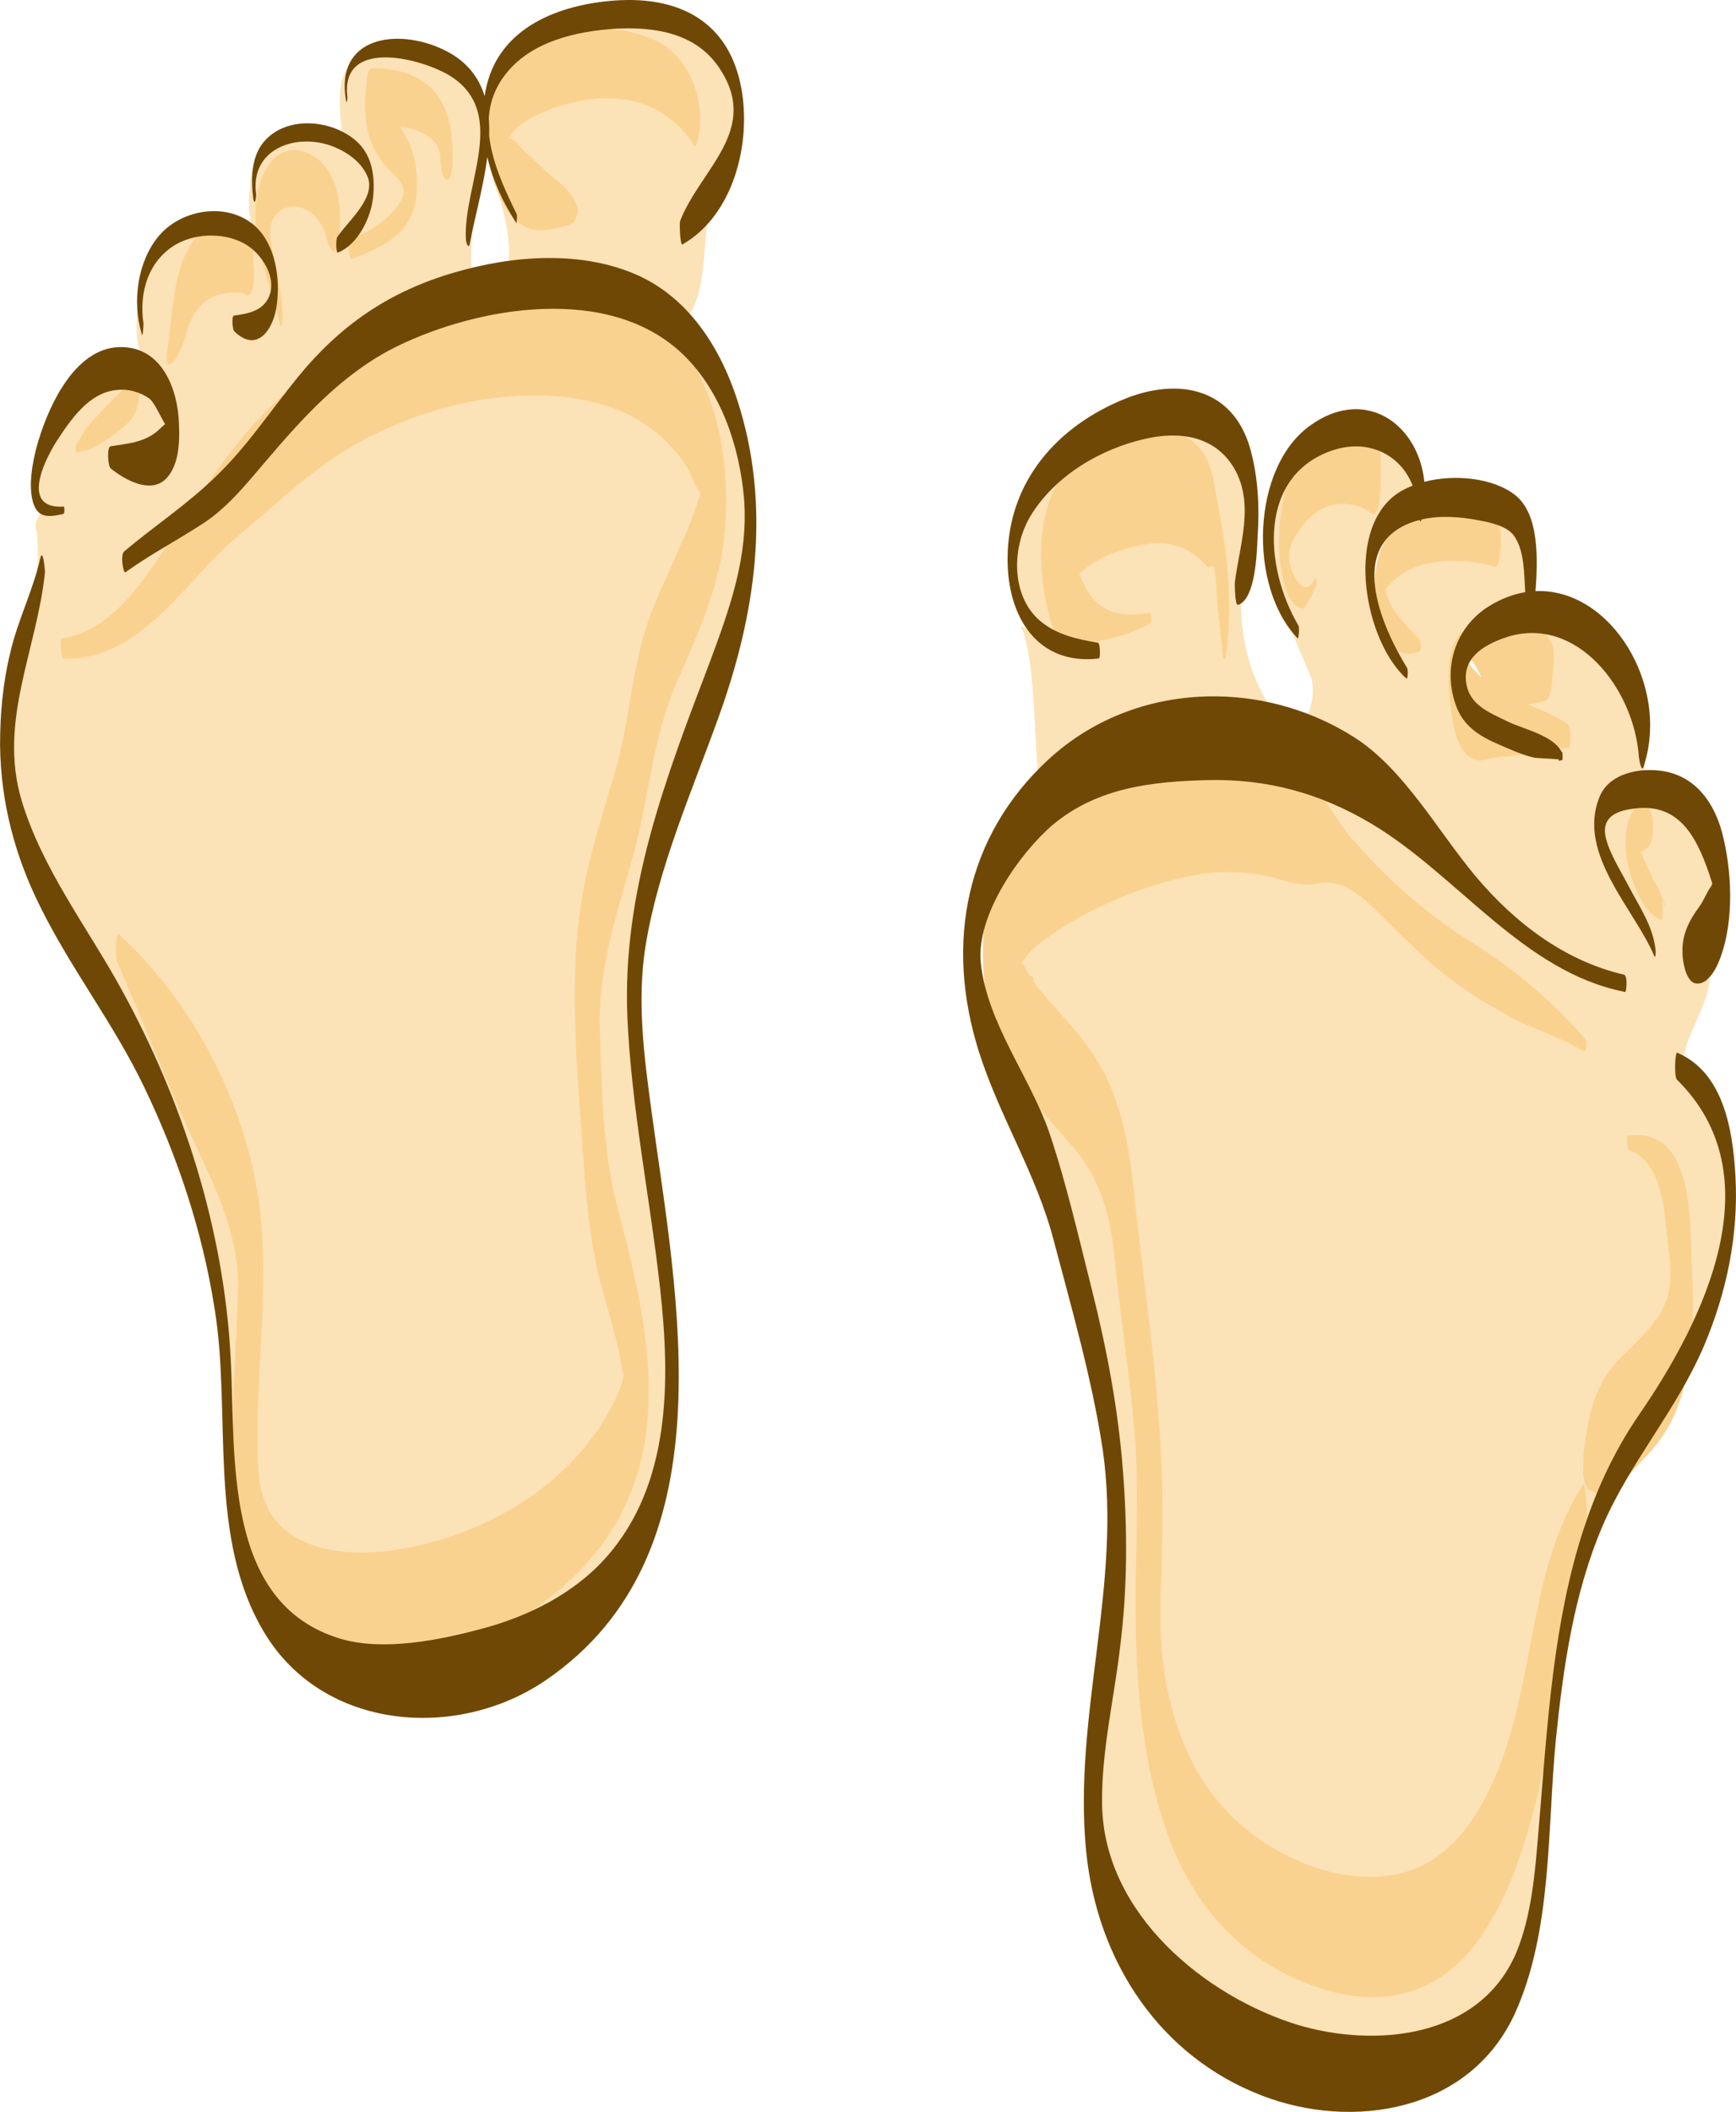
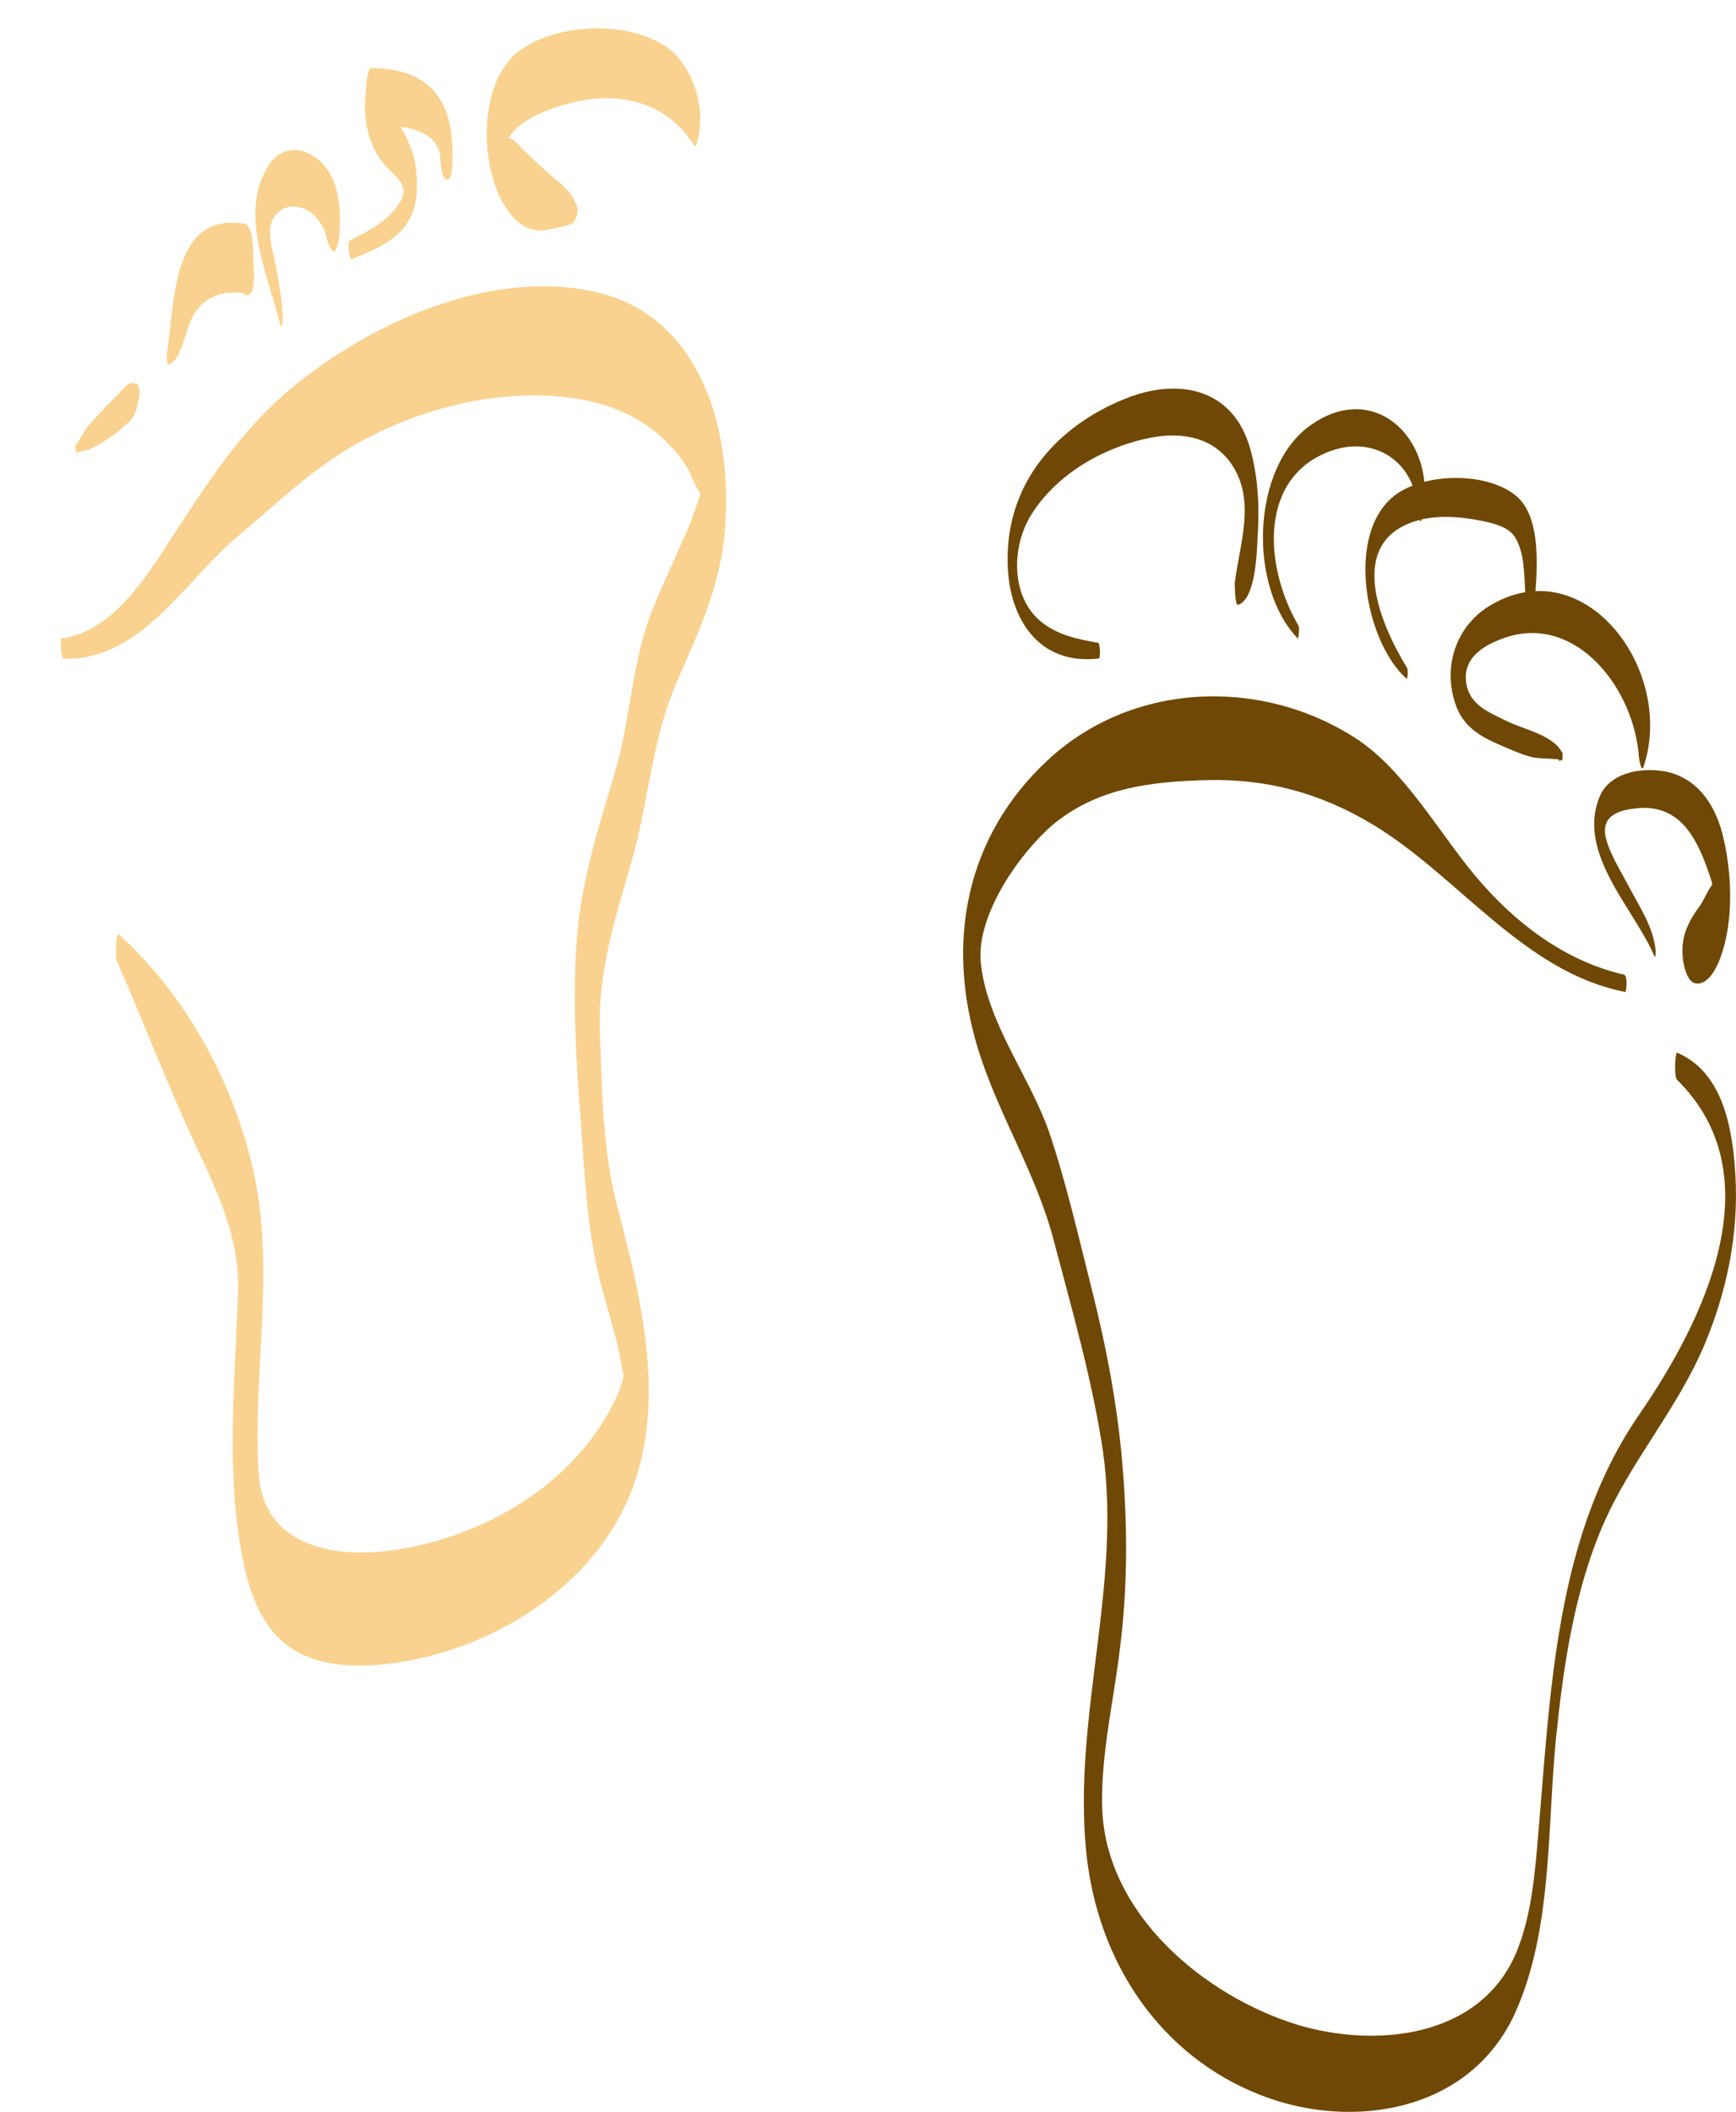
<svg xmlns="http://www.w3.org/2000/svg" id="svg2" version="1.1" xml:space="preserve" height="876.34" width="720.35" enable-background="new 0 0 289.5 349.9" viewBox="0 0 720.347 876.336">
  <style id="style4" type="text/css">
	.st0{fill:#FFB4AA;}
	.st1{fill:#1D1E1B;}
</style>
  <g id="g4349" transform="matrix(2.781 0 0 2.781 1337.5 -107.25)">
-     <path id="path4278" d="m-387.59 42.018c-8.711-0.316-20.424 3.752-21.111 13.875-1.476-7.752-11.553-10.848-18.352-8.941-4.406 2.221-3.07 8.127-2.818 12.146 1.556 0.871 3.876 4.065 1.279 1.734-5.128-3.85-15.353-2.05-14.994 5.648-0.682 3.693 0.247 7.113 2.299 10.141-5.335-7.187-18.72-3.307-19.055 5.836-0.102 4.15-1.232 8.83 2.686 11.6 2.885 4.424 4.088 11.69 0.127 15.668-2.275 1.006-7.383-1.133-6.053-3.764 2.881-0.458 9.473-1.865 7.318-6.059-3.122-6.651-12.698-3.949-15.357 1.723-2.127 3.383-6.433 8.68-3.17 12.459 1.518 0.354-1.687 1.464-0.646 3.978 1.429 14.6-8.57 29.34-1.865 43.66 7.146 16.305 18.807 30.436 23.654 47.723 6.044 16.391 6.24 33.817 7.283 51.043 0.632 10.423 6.545 21.831 17.68 23.789 11.098 1.42 22.788-1.667 32.369-7.314 13.46-8.253 16.541-25.458 15.213-40.045-1.715-24.448-9.632-49.119-1.992-73.277 3.622-15.962 13.014-30.5 13.992-47.041 0.744-13.866-7.23-29.847-22.09-32.117-18.266-3.048-37.454 5.218-48.621 19.85-5.529 7.442-14.375 14.616-21.812 17.598 7.13-6.875 16.021-12.494 21.518-21.111 7.253-10.052 17.115-18.773 29.539-21.461-0.497-6.514 1.208-12.831 2.012-19.229 1.314 5.81 4.329 12.9 3.418 18.241 2.915 2.305 9.392-1.274 12.774 0.252 3.352 0.132 11.293 7.894 13.858 7.344 3.033-3.091 2.455-11.964 3.356-15.944 3.4-6.023 7.242-13.013 3.142-20.348-2.917-5.589-9.51-8.189-15.578-7.656zm-39.551 29.146c-0.458 1.806-3.703 4.839-1.52 1.65 0.168-0.11 2.31-3.125 1.52-1.65zm-13.555 13.252c0.038 2.45-2.993 5.736-4.629 2.522 0.886-0.832 4.046-1.621 4.629-2.522z" fill="#fce2b7" />
    <path id="path10" d="m-391.39 42.803c-4.227-0.078-8.555 0.96-11.648 3.041-6.8 4.5-6.5 18.199-2.1 24.199 1.1 1.5 2.699 2.9 4.699 2.9 1 0 4.402-0.599 5.102-1.199 0.3-0.5 0.8-1.6 0.5-2.4-1-2.6-2.701-3.501-4.701-5.301-1.1-1-2.099-2-3.199-3-0.533-0.457-1.759-2.238-2.359-1.699 1.602-3.483 8.619-5.454 11.658-5.9 7-1 12.702 1.4 16.102 6.9 0.1 0.2 0.299-0.099 0.299-0.199 1.7-5.3-0.499-12.402-5.299-15.102-2.538-1.444-5.765-2.179-9.053-2.24zm-34.049 5.941c-0.7 0-0.799 1.899-0.799 2.299-0.6 4.1-0.2 8.6 2.5 11.9 1.6 2 4.2 3.2 2.4 5.9-1.7 2.7-4.6 4.2-7.4 5.6-0.5 0.1-0.001 2.801 0.199 2.801 5.2-2 9.501-4.101 9.801-10.201 0.1-2.5-0.201-5.098-1.301-7.398-0.326-0.717-0.734-1.435-1.147-2.152 2.886 0.305 5.814 1.655 5.947 4.652 0 0.5 0.2 3.499 1.1 3.199 0.9-0.3 0.699-3.8 0.699-4.4-0.1-7.9-3.9-12.199-12-12.199zm-11.326 12.211c-1.497-0.092-2.91 0.588-3.973 2.088-4.8 7.2-0.1 16.7 1.6 24 0.2 0.7 0.4-0.698 0.4-0.898-0.1-2.8-0.6-5.501-1.1-8.201-0.5-2.6-1.701-5.6 0.299-7.6 1.3-1.3 3.301-1.199 4.801-0.199 1 0.7 1.699 1.699 2.199 2.799 0.4 0.9 0.401 2.3 1.201 3 0.8 0.8 1.1-2.9 1.1-3 0.2-3.9-0.301-8.7-3.801-11-0.9-0.6-1.828-0.933-2.727-0.988zm-9.604 10.828c-9.002 0.049-8.545 12.529-9.67 19.561 0 0.1-0.099 1.6 0.201 1.6 1.7-0.3 2.599-4.699 3.199-6.199 1.541-3.661 4.301-4.891 8.076-4.441 0.178 0.359 0.432 0.51 0.924 0.141 0.8-0.7 0.6-3.7 0.5-4.5v-0.799c0-0.8-0.001-5.001-1.301-5.201-0.688-0.113-1.329-0.163-1.93-0.16zm46.602 9.49c-13.34-0.053-27.198 6.739-37.07 14.67-7.4 6-12.101 13.1-17.301 21-4.3 6.5-9.299 15.7-17.699 16.9-0.1 0.3-0.002 3 0.398 3 11.6 0.3 18.1-11.699 25.9-18.199 6.1-5.1 11.4-10.401 18.4-14.201 5.7-3.1 12-5.299 18.4-6.299 6-0.9 12.3-0.902 18.1 0.898 2.9 0.9 5.501 2.301 7.801 4.201 1.2 1 2.199 2.099 3.199 3.299 0.5 0.7 1 1.401 1.5 2.201-0.218-0.291 1.09 2.618 1.67 3.394-0.015 0.181-0.031 0.369-0.07 0.506-0.4 0.9-0.6 1.899-1 2.799-0.5 1.5-1.099 2.901-1.799 4.301-1.6 3.8-3.5 7.6-4.9 11.5-2.5 7.4-2.8 15.299-5 22.699-2.4 8.1-4.9 15.701-5.6 24.301-0.7 8.9-0.2 17.899 0.5 26.799 0.6 8.3 0.898 16.5 2.898 24.5 0.9 3.5 2.001 6.9 2.801 10.4 0.2 0.7 0.701 4.7 0.801 3.4-0.2 2.1-1.5 4.501-2.5 6.301-6.5 11.3-19.3 18.399-32 20.199-9.1 1.3-19.3-0.8-20-11.4-0.9-12.8 1.9-27.399 0-40.799-2.1-14.6-9.9-29.801-20.9-39.701-0.4-0.4-0.501 3.4-0.301 3.9 4 9.2 7.601 18.6 11.801 27.6 3.4 7.3 6.599 13.9 6.299 22-0.4 12.3-1.699 25.2 0.301 37.5 0.8 4.8 2.1 10.201 5.6 13.801 3.9 4 9.6 4.599 14.9 4.199 13.5-1.1 27.6-8.5 34.9-20 9.3-14.6 5.1-32.4 1-48-2.3-8.5-2.401-17.8-2.701-26.6-0.3-9.6 2.602-17.5 5.102-26.6 2.3-8.7 2.8-17.401 6.5-25.701 3.1-7.1 6.3-13.999 7-21.799 1.4-14.7-3.102-32.701-19.602-36.201-2.406-0.516-4.858-0.76-7.328-0.77zm-61.232 14.434c-1.016-0.123-1.638 1.036-2.338 1.736s-1.501 1.401-2.201 2.201-1.499 1.598-2.199 2.398c-0.8 1-1.3 2.102-2 3.102 0.1 0.1 0.099 1 0.199 1 0.9-0.4 1.7-0.301 2.5-0.801 1-0.5 1.901-1.099 2.801-1.699 0.9-0.7 1.8-1.401 2.6-2.201 1-1 1.1-1.999 1.4-3.299 0.1-0.4 0.299-2.001-0.301-2.301-0.163-0.075-0.316-0.119-0.461-0.137z" fill="#fad28f" />
-     <path id="path4338" d="m-387.44 38.566c-0.587 0.007-1.185 0.034-1.791 0.078-8.2 0.6-17 3.899-19.1 12.699-0.123 0.515-0.22 1.034-0.303 1.553-0.897-2.889-2.764-5.343-6.197-6.953-7-3.3-16.1-1.8-14.5 7.5 0.1 0.9 0.299-0.3 0.199-0.6-0.9-8.8 11.5-5.501 15.6-2.801 8.4 5.6 1.7 16.101 2.1 24.201 0 0.4 0.402 1.7 0.602 0.6 0.692-3.744 2.016-8.348 2.598-12.852 0.834 3.536 2.39 6.933 4.402 9.951-0.1 0 0.1-1.1 0-1.4-1.782-3.62-3.684-7.704-4.125-11.736 0.029-0.889 0.013-1.765-0.059-2.619 0.157-2.303 0.908-4.552 2.582-6.644 3.8-4.8 10.401-6.299 16.301-6.699 5.8-0.3 11.9 0.599 15.4 5.699 6.4 9.3-2.601 15.1-5.701 22.9-0.2 0.4 0.001 3.8 0.301 3.6 7.7-4.4 10.301-15.199 8.801-23.299-1.688-9.281-8.297-13.29-17.109-13.178zm-47.74 18.395c-2.269 0.025-4.476 0.764-6.051 2.383-2.3 2.3-2.3 6-1.9 9 0.3 1 0.4-0.501 0.4-0.801-0.9-6.6 5.6-9.099 11-7.299 2.3 0.8 4.6 2.3 5.6 4.6 1.4 3.2-2.9 6.7-4.5 9.1-0.2 0.3-0.2 2.401 0.1 2.301 3.1-1.2 5.101-5.501 5.301-8.701 0.2-2.7-0.2-5.5-2.1-7.5-1.913-1.969-4.933-3.115-7.85-3.082zm-14.172 13.105c-2.978 0.094-5.966 1.428-7.879 3.678-3.2 3.8-4 9.8-2.6 14.5 0.2 1.1 0.299-1.2 0.299-1.4-0.7-4.6 0.7-9.5 5-11.9 3.1-1.7 7.6-1.699 10.6 0.301 2.2 1.5 4.201 4.7 3.201 7.4-0.9 2.3-3.101 2.7-5.301 3-0.4 0.1-0.2 1.999 0 2.299 3.5 3.5 6-0.4 6.4-4 0.5-3.9-0.201-8.899-3.301-11.699-1.794-1.575-4.103-2.251-6.42-2.178zm50.084 6.99c-4.763 0.037-9.563 0.887-13.963 2.188-9.6 2.8-16.901 7.8-23.201 15.5-4.1 5-7.599 10.4-12.299 14.9-4.3 4.2-9.201 7.399-13.701 11.199-0.6 0.6-0.099 3.3 0.201 3.1 3.6-2.6 7.599-4.7 11.299-7.1 3.8-2.4 6.6-5.901 9.5-9.301 5.7-6.7 11.601-13.299 19.701-17.299 12.3-6 31.799-9.301 42.699 1.199 5.7 5.5 8.4 13.7 9.1 21.4 0.7 8.7-2.1 16.4-5.1 24.5-6.6 17.3-13.099 34.2-12.299 53 0.6 13.6 3.398 27 4.898 40.6s1.6 29.1-8.1 40c-4.8 5.4-11.7 8.8-18.5 10.6-6.3 1.7-14.7 3.4-21.1 1.5-17.7-5.3-15.6-27.5-16.4-42-1-19.1-7.099-38.198-16.299-54.898-5.1-9.3-11.8-17.901-14.9-28.201-3.5-11.8 2.3-22.4 3.5-34 0-0.4-0.301-3.7-0.701-2.1-1.1 4.9-3.4 9.299-4.5 14.199-1.1 4.5-1.5 9.101-1.5 13.701 0.1 8.5 2.2 16.5 6 24.1 4.6 9.3 11 17.5 15.5 26.9 5 10.4 8.7 21.5 10.5 33 2.6 15.7-1.2 34.2 7.5 48.5 8.8 14.5 28.7 16 41.9 7 27.6-18.8 19.601-57 15.801-84.9-1.1-8.1-2.2-16.4-0.9-24.6 1.9-11.7 6.801-22.8 10.801-33.9 5.6-15.4 8.098-31.6 2.898-47.6-2.5-7.7-7.1-15-14.6-18.5-4.25-1.95-8.974-2.725-13.736-2.688zm-63.764 13.287c-7 0.1-11 9.5-12.5 15.1-0.6 2.4-1.1 5.2-0.6 7.6 0.6 2.7 2.1 2.801 4.6 2.201 0.3 0 0.2-1.2 0.1-1.1-6.4 0.4-3-6.701-1.1-9.701 2.1-3.2 4.8-7.299 9-7.699 1.7-0.2 3.5 0.299 4.9 1.299 0.687 0.534 1.662 2.691 2.309 3.775-0.034 0.054-0.069 0.105-0.109 0.125-0.5 0.4-0.9 0.901-1.5 1.301-2 1.4-4.1 1.5-6.5 1.9-0.6 0.1-0.4 2.999 0 3.299 2.1 1.7 6.001 3.9 8.301 1.5 1.9-2 2-5.4 1.9-7.9-0.1-5.3-2.501-11.799-8.801-11.699z" fill="#704805" />
  </g>
  <g id="g4344" transform="matrix(2.781 0 0 2.968 1351.5 -118.7)">
-     <path id="path4304" d="m-309.33 101.9c4.886 4.057 4.205 11.943 5.297 17.082-3.713-3.312-9.026-5.126-13.986-3.26-2.57 1.207-8.435 1.92-7.678 5.769 1.835 3.415 5.537 5.958 9.551 5.312-2.574 1.669-7.823 0.598-6.635 4.49-4.003 0.334-7.482-2.067-10.875-3.84 2.546 5.497 1.762 18.591 3.055 23.919 7.208-3.273 27.013-11.739 35.146-11.256-5.828-7.185-6.163-16.474-4.532-23.454 1.936-6.426-0.577-15.088-7.967-16.379-2.914-0.039-5.467-2.05-1.377 1.615zm28.691 1.434c-0.482 2.295-0.238 5.227-0.75 7.189-4.675-2.553-10.85 0.073-12.707 4.957 0.197-2.868 0.654-5.779-0.301-8.582-5.43 8.77 0.02 18.777 3.713 27.018 2.374 4.906-3.333 7.954 1.708 10.576 10.4 9.924 25.651 26.104 40.064 31.052 0.845 0.482 6.977 2.155 3.625 1.78-17.081-4.728-27.303-21.846-44.404-26.57 7.857 15.697 25.992 21.511 37.748 33.432 2.022 2.203-4.594-1.778-5.922-1.967-10.79-3.724-17.801-13.327-27.17-19.123-5.853-0.734-11.698-1.687-17.592-2.098-11.085 0.301-22.041 4.841-30.633 11.697-2.967 3.485 3.291 6.694 4.711 9.539 7.16 6.607 10.134 15.967 10.821 25.37 2.853 19.454 4.792 38.926 4.067 58.626-0.914 15.313 8.287 31.342 23.498 35.676 9.057 3.408 20.34 0.722 25.32-8.021 8.692-12.926 7.139-30.673 14.58-43.422-0.557 8.561 2.453 1.912 3.654-2.295-4.083-1.096-1.291-6.312-1.365-9.129 0.98-9.13 13.765-12.677 12.078-22.537-0.59-5.909-0.556-13.549-6.338-16.933 7.898 0.474 7.139 10.252 7.593 15.898 0.663 2.962-0.67 7.013 1.182 9.456 2.895-0.398 2.675-5.232 4.012-7.453 3.308-9.267 1.815-20.222-5.41-27.266-0.622-4.642 3.57-8.687 3.99-13.377-4.945-0.026-3.148-7.494-0.717-9.697 3.963-4.845-0.714-11.683-5.283-14.254-1.805-1.413-5.154-0.831-3.592 1.855 1.178 2.346-2.812 5.758-1.789 1.723 0.632-2.399 1.704-4.917-1.688-4.047-1.546-0.215-3.167 2.665-3.33 2.506-0.214-4.171 3.646-5.579 6.58-6.902 0.828-4.943-1.872-10.312-4.803-14.291-2.634-3.37-6.606-5.566-10.852-6.068 0.984 2.801 2.253 7.382-0.312 9.404-3.017 0.623-0.792 3.769 1.443 3.621 2.962 0.427 2.832 3.504 1.387 4.588-4.113-1.178-8.628 0.214-12.559-0.523-3.486-5.926-3.889-16.002 3.438-19.359 2.709-1.612 6.802-1.365 5.271-5.402-0.143-3.311-1.755-6.683-4.947-8.031-0.947 2.296 0.899 7.371-3.262 5.731-5.128-0.658-12.483 0.186-14.447 5.207 0.76 2.828 4.066 5.205 4.908 7.324-2.187 0.296-3.724 0.901-4.207-2.131-2.849-6.864-2.686-17.044 5.461-20.135-1.097-2.79-3.469-4.949-6.283-5.938l-0.143 0.99-0.049 0.338zm-48.961 4.285c-6.767 5.006-8.016 18.419 1.242 21.286 1.284-0.815-1.227-5.554-1.031-8.13-1.174-4.648 1.133-9.05 1.379-13.502 0.45-2.408-1.04 0.181-1.59 0.346zm36.361 14.1c0.804 0.844 2.977 2.024 0.805 1.561-0.39-0.439-0.645-1.048-0.805-1.561zm51.098 37.947c0.789 1.901 3.667 5.912 2.873 6.746-1.573-1.76-2.787-4.953-2.873-6.746zm-2.971 2.215c1.315 2.323 1.882 3.414 0.201 0.455-0.185-0.288-1.38-2.789-0.201-0.455zm-85.766 34.811c8.405 25.529 15.386 52.469 10.284 79.416-2.2 10.543-3.602 22.645 3.86 31.635 10.748 14.002 30.937 21.722 47.852 15.244 8.409-3.458 12.164-12.554 12.713-21.092 0.475-5.01 1.605-10.155 0.535-15.127-4.785 10.364-6.461 24.48-18.129 29.82-16.371 5.77-33.744-7.699-37.98-23.33-6.977-22.327-1.194-46.227-5.879-69.057-0.887-10.064-2.256-21.386-10.932-27.986-2.588-1.666-4.446-5.035-2.324 0.477z" fill="#fce2b7" />
-     <path id="path22" d="m-314.05 100.09c-2.592 0.084-5.232 0.881-7.482 1.756-9.4 3.8-10.4 14.901-8 23.801 0.7 2.7 1.801 5.1 4.801 4.5 3.5-0.7 7.3-1.302 10.5-3.102 0.1-0.1 0-1.398-0.1-1.398-2.6 0.4-5.501 0.499-7.701-1.201-1.45-1.102-2.194-2.641-2.914-4.207 0.07-0.066 0.139-0.135 0.215-0.193 2.3-2 5.399-3.099 8.299-3.699 4.3-1 7.701-0.3 10.701 3 0.8-0.4 1.1-0.2 1 0.6 0.1 0.5 0.199 1.1 0.199 1.6 0.1 1.2 0.101 2.501 0.301 3.701 0.2 2.1 0.499 4.199 0.699 6.299 0.1 0.8 0.4 0.7 0.5 0 1-7.2 0.201-14.198-1.199-20.898-0.8-4.1-1.001-7.901-5.301-9.801-1.425-0.6-2.962-0.806-4.518-0.756zm29.504 0.084c-1.757-0.043-3.461 0.285-5.086 1.473-2.6 1.9-4.101 4.898-4.801 7.898-0.7 3.2-0.998 6.7-0.398 10 0.3 1.7 1.099 5.4 3.299 5.5h0.1c0.7-1.1 1.4-2.098 1.9-3.398 0-0.2-0.099-1.1-0.199-0.9-1.7 3.7-4.2-1.3-3.9-3.4 0.1-1.4 1.299-3.1 2.199-4.1 2.5-3 6.802-3.8 10.102-1.5 1.3 1 1.398-4.301 1.398-4.801 0-0.8 0.202-6.1-1.398-6.4-1.087-0.188-2.161-0.345-3.215-0.371zm14.541 11.447c-4.237 0.034-8.402 1.361-10.027 5.424-1.1 2.8-1.099 6.702-0.299 9.602 0.7 2.6 3 5.798 6.1 4.398 0.4-0.1 0.3-1.4 0.1-1.6-1.8-1.9-4-3.599-4.9-6.199-0.4-1.2 0-1 0.9-2 0.9-0.9 2-1.5 3.1-1.9 3.9-1.4 8.401-1.1 12.301-0.1-0.002-0.037-0.004-0.076-0.006-0.113 0.366 0.104 0.705-2.695 0.705-2.787 0-0.6 0.101-3.399-0.799-3.699-2.062-0.6-4.631-1.046-7.174-1.025zm14.049 14.9c-0.05-0.025-0.125 0.275-0.775 0.225-0.8-0.1-1.8 0.199-2.6 0.199-2.7 0.2-7.401-0.299-9.201 2.201-1.9 2.7-1.299 7.898-0.799 10.898 0.3 2 0.999 5.302 3.299 6.102 1 0.4 1.9-0.101 2.9-0.201 1.3-0.2 2.501-0.2 3.801-0.4 1.902-0.38 3.746-0.643 5.664-0.836 0.139-0.011 0.279-0.02 0.418-0.037 0.469-0.044 0.937-0.09 1.418-0.127-0.008-0.085-0.009-0.167-0.016-0.252 0.364-0.615 0.166-2.871-0.186-3.047-1.758-1.172-3.852-1.962-5.902-2.758 0.851-0.147 1.693-0.312 2.502-0.543 1.1-0.4 1.102-3.399 1.102-4.199-0.1 2.1 0.199-0.9 0.199-1.6 0-0.8-0.001-1.501-0.301-2.201-0.2-0.7 0.102 0.801-0.898-1.699-0.55-1.35-0.575-1.7-0.625-1.725zm-11.406 5.016c0.264-0.096 1.641 1.263 2.397 3.123-0.221-0.2-0.442-0.391-0.666-0.615-0.4-0.4-0.8-0.799-1.1-1.199-0.619-0.863-0.761-1.262-0.631-1.309zm-35.67 13.609c-8.1-0.1-15.699 3.198-22.799 6.898-5.6 2.9-10.8 6.102-12.5 12.602-1.6 6.4-1.3 14.3 1.1 20.6 2.3 6.1 6.899 10.2 11.199 14.9 4.3 4.7 5.8 9.8 6.4 16 0.8 7.9 2.2 15.799 2.9 23.799 0.7 7.4 0.299 14.7 0.199 22.1-0.1 12 0.7 24.902 5.5 36.102 4.5 10.5 13 17.599 24 20.299 8.2 2 15.901-0.099 21.301-6.799 6.2-7.8 8.7-18.4 10.9-27.9 1.1-5.1 2.3-10.2 3.1-15.4 0.9-5.5 0.9-11.001 2.5-16.301 0.2-0.8-0.3-4.9-0.5-4.6-7.8 11.3-7.201 26.001-12.201 38.701-2.6 6.5-6.798 13.298-13.898 15.398-9 2.7-20.102-1.698-26.602-7.898-6.7-6.3-9.699-15.301-10.299-24.301-0.3-5.5 0.199-11 0.199-16.5 0.1-8.1-0.6-16.199-1.5-24.199-0.8-6.6-1.7-13.201-2.5-19.801-0.6-5.9-1.4-11.901-3.9-17.301-2.5-5.5-6.7-8.998-10.6-13.398-0.27-0.318-0.521-0.651-0.766-0.99 0.026-0.318-0.013-0.711-0.135-0.711h-0.357c-0.425-0.64-0.826-1.295-1.227-1.949 0.627-0.722 1.222-1.508 1.885-2.051 6.4-4.9 15.801-8.7 23.801-10.1 4-0.7 7.899-0.599 11.799 0.301 1.6 0.4 3.3 1 5 1 1.5 0 2.701-0.501 4.201-0.201 3.4 0.7 6.398 4.101 8.898 6.301 2.8 2.6 5.601 5.2 8.801 7.4 2.7 1.9 5.6 3.5 8.5 5 3.5 1.8 7.4 2.699 10.9 4.799 0.5 0.1 0.599-1.399 0.299-1.699-5.3-5.7-10.798-9.901-17.398-13.801-6.5-3.8-12.3-8.699-17.4-14.199-2.9-3.1-4.8-7.401-8.4-9.701-3-1.9-6.9-2.398-10.4-2.398zm62.4 7.398c-1.4-0.2-2.2 1.502-2.5 2.602-0.5 2.1-0.299 4.6 0.301 6.6 0.6 2.1 2.299 6.099 4.699 6.799 0.393 0.098 0.207-2.872 0.105-3.256-0.057-0.159-0.118-0.313-0.205-0.443-0.3-0.8-0.801-1.399-1.201-2.199-0.653-1.161-1.149-2.426-1.754-3.607 0.625-0.201 1.117-0.501 1.455-1.094 0.6-1.1 0.7-5.1-0.9-5.4zm2.606 12.744c0.075 0.208 0.139 0.43 0.195 0.656 0.2 0.7 0.799 1.401-0.201-0.699 0.002 0.005 0.004 0.037 0.006 0.043zm-3.975-5.674c-0.014 0.101-0.052 0.157-0.131 0.131l0.131-0.131zm0.588 39.047c-0.535-0.024-1.106 0.003-1.719 0.084-0.2 0.1-0.101 1.9 0.199 2 4.5 1.5 5.202 7.199 5.602 11.299 0.2 2.4 0.998 5.601 0.398 8.301-0.7 3.8-4.499 6.9-7.199 9.4-3.9 3.7-4.8 7.7-5.5 13-0.1 1.1-0.499 4.9 0.801 5.5 2.7 1.3 2.1 1.2 4.1-0.4 1-0.8 2-1.901 2.9-2.801 2.2-2.1 4.2-4.198 5.5-6.898 3.2-6.5 3.099-14.002 2.799-21.102-0.281-6.375 0.14-18.023-7.881-18.383z" fill="#fad28f" />
    <path id="path4328" d="m-310.78 94.314c-2.371-0.016-4.889 0.492-7.357 1.43-9.8 3.7-17.4 11.299-17.5 22.199-0.1 8.3 4.5 15.1 13.6 14.1 0.3 0 0.2-2.199-0.1-2.199-3.1-0.5-6.199-1.1-8.699-3.1-4.3-3.5-4.2-10.2-1.4-14.6 3.7-5.7 10.5-9.401 17.1-10.801 5-1.1 10.401-0.5 13.301 4.1 3.1 5 0.8 10.7 0.1 16 0 0.2 0 3.3 0.5 3.1 2.6-0.8 2.8-7.3 2.9-9.5 0.3-4 0.1-8.1-1-12-1.719-6.119-6.227-8.692-11.443-8.729zm26.707 2.887c-2.014 0.081-4.178 0.777-6.365 2.242-8.8 5.8-9.398 22.501-1.898 29.801 0.1 0.1 0.3-1.501 0.1-1.801-5.2-8.3-6-21 5.1-24.5 5.099-1.619 10.066 0.433 11.934 4.932-0.935 0.344-1.798 0.763-2.533 1.27-7.6 5.3-4.6 20.499 1.6 25.699 0.2 0.2 0.3-1.2 0.1-1.5-4-6.1-9-17.2 0.9-20.4 0.32-0.103 0.647-0.185 0.977-0.264 0.076 0.195 0.154 0.305 0.223 0.065 0.012-0.043 0.019-0.086 0.031-0.129 2.797-0.611 5.885-0.393 8.67 0.129 1.7 0.3 4.199 0.799 5.199 2.199 1.515 2.05 1.456 5.183 1.635 7.828-1.78 0.278-3.603 0.908-5.434 1.973-4.8 2.8-6.9 8.3-5 13.6 1.1 3.2 3.699 4.601 6.699 5.801 1.5 0.6 3.101 1.299 4.801 1.699 0.545 0.156 2.834 0.191 3.92 0.293 0.019 0.136 0.047 0.24 0.08 0.207 0.1 0 0.298-0.1 0.398-0.1 0.008-0.004 0.014-0.017 0.021-0.023 0.022 0.008 0.071 0.015 0.08 0.023v-0.252c0.015-0.12 0.012-0.256 0-0.395v-0.453c-0.021 0.021-0.057 0.029-0.086 0.043-0.005-0.01-0.01-0.038-0.016-0.043-1.3-2.4-5.7-3.201-8.1-4.301-2.8-1.3-5.799-2.3-6.199-5.6-0.4-3.5 2.9-5.201 6.1-6.201 10.4-3.1 18.999 7.201 19.699 16.801 0 0.2 0.401 2.301 0.701 1.301 3.996-11.321-4.901-24.987-16.127-24.521 0.339-4.398 0.575-10.676-2.973-13.379-3.252-2.439-9.015-3.017-13.619-1.902-0.623-5.88-5.045-10.364-10.617-10.141zm-20.27 40.135c-9.143-0.128-18.264 2.777-25.295 8.908-12.2 10.6-15.401 25.499-10.301 40.699 3.1 9.2 8.601 17.1 11.201 26.5 2.7 9.6 5.699 19.301 7.299 29.201 2.9 18.9-4.4 36.998-2.5 55.898 1.6 15.8 11.201 29 26.301 34.4 13.3 4.8 30.899 2.4 37.699-11.5 5.6-11.6 4.802-25.699 6.102-38.199 1.1-10.2 2.7-20.6 7-30 4.1-8.9 11-16.1 15.1-25.1 3.4-7.5 5.199-15.601 4.699-23.801-0.4-6.7-1.899-14.499-8.699-17.199-0.3-0.1-0.5 3.399 0 3.799 14.5 13.4 4.1 33.501-5.6 46.701-8.4 11.4-11.501 24.8-13.201 38.6-0.8 6.6-1.3 13.3-1.9 19.9-0.5 5.6-0.999 11.599-3.299 16.799-5.5 12.1-21.2 13.3-32.6 10.1-13.6-3.9-29.001-15.398-29.201-30.898-0.1-7.4 1.801-14.7 2.701-22 1.1-8.2 1.098-16.501 0.398-24.701-0.7-8.5-2.4-16.9-4.6-25.1-2-7.4-3.8-14.9-6.4-22.1-2.9-7.8-9.299-15.301-10.199-23.701-0.7-6.7 5.901-15.399 10.801-19.299 6.7-5.2 14.8-6.001 23-6.201 8.9-0.2 16.8 1.802 24.5 6.102 12.9 7.2 22.599 20.7 37.799 23.5 0.2 0.4 0.5-2.2-0.1-2.4-8.8-1.9-16.299-7.201-22.199-13.801-5.7-6.4-10.702-15-18.102-19.4-6.169-3.675-13.293-5.608-20.404-5.707zm64.303 10.301c-3.017 0.052-6.197 1.125-7.297 3.807-3.4 7.9 5.299 15.701 8.199 22.201 0.2 0.4 0.199-0.601 0.199-0.701-0.3-3.4-2.5-6.299-4.1-9.199-1.1-2-2.9-4.6-3.4-6.9-0.5-2.6 1.602-3.501 4.102-3.801 7.2-1 9.799 4.401 11.799 10.301 0.02 0.071 0.018 0.157 0.029 0.236-0.046 0.107-0.094 0.229-0.129 0.264-0.7 0.9-1.101 2-1.801 2.9-1.5 1.9-2.6 3.9-2.5 6.4 0 1.2 0.5 3.999 1.9 4.299 1.9 0.4 3.301-2.299 3.801-3.699 2-5.1 1.699-12.1 0.199-17.4-1.1-3.8-3.399-6.999-7.199-8.199-1.094-0.344-2.431-0.531-3.803-0.508z" fill="#704805" />
  </g>
</svg>